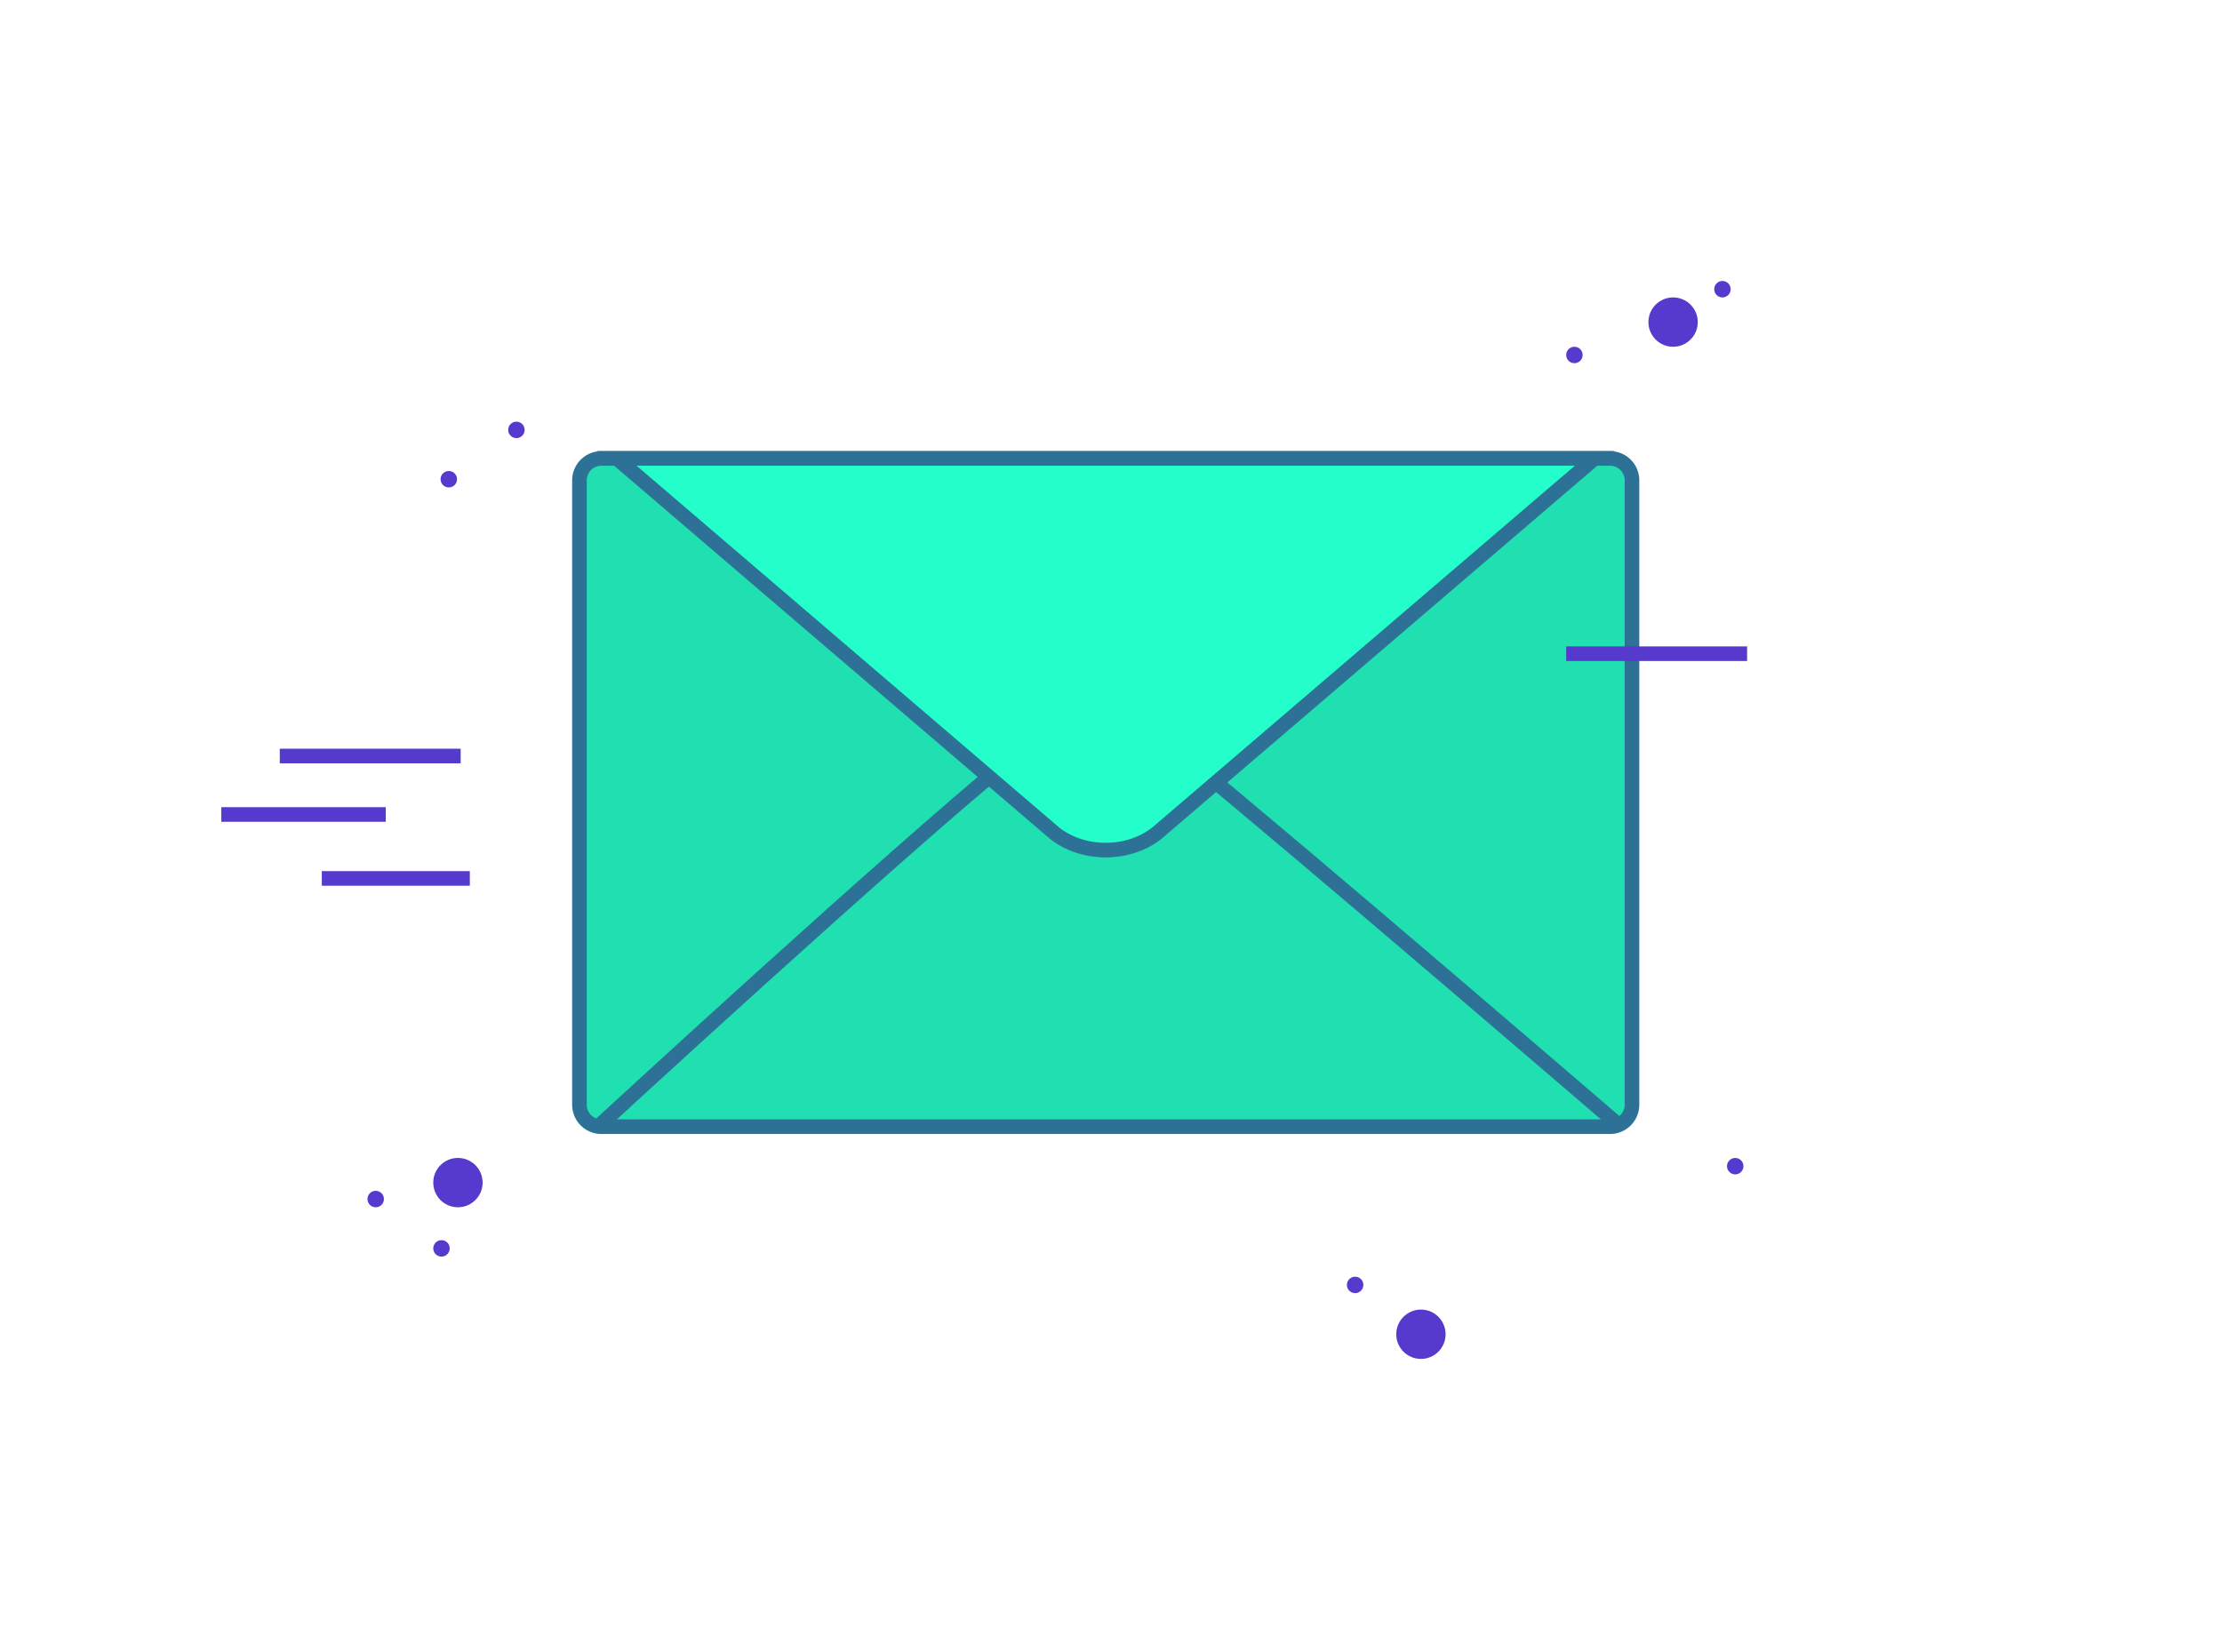
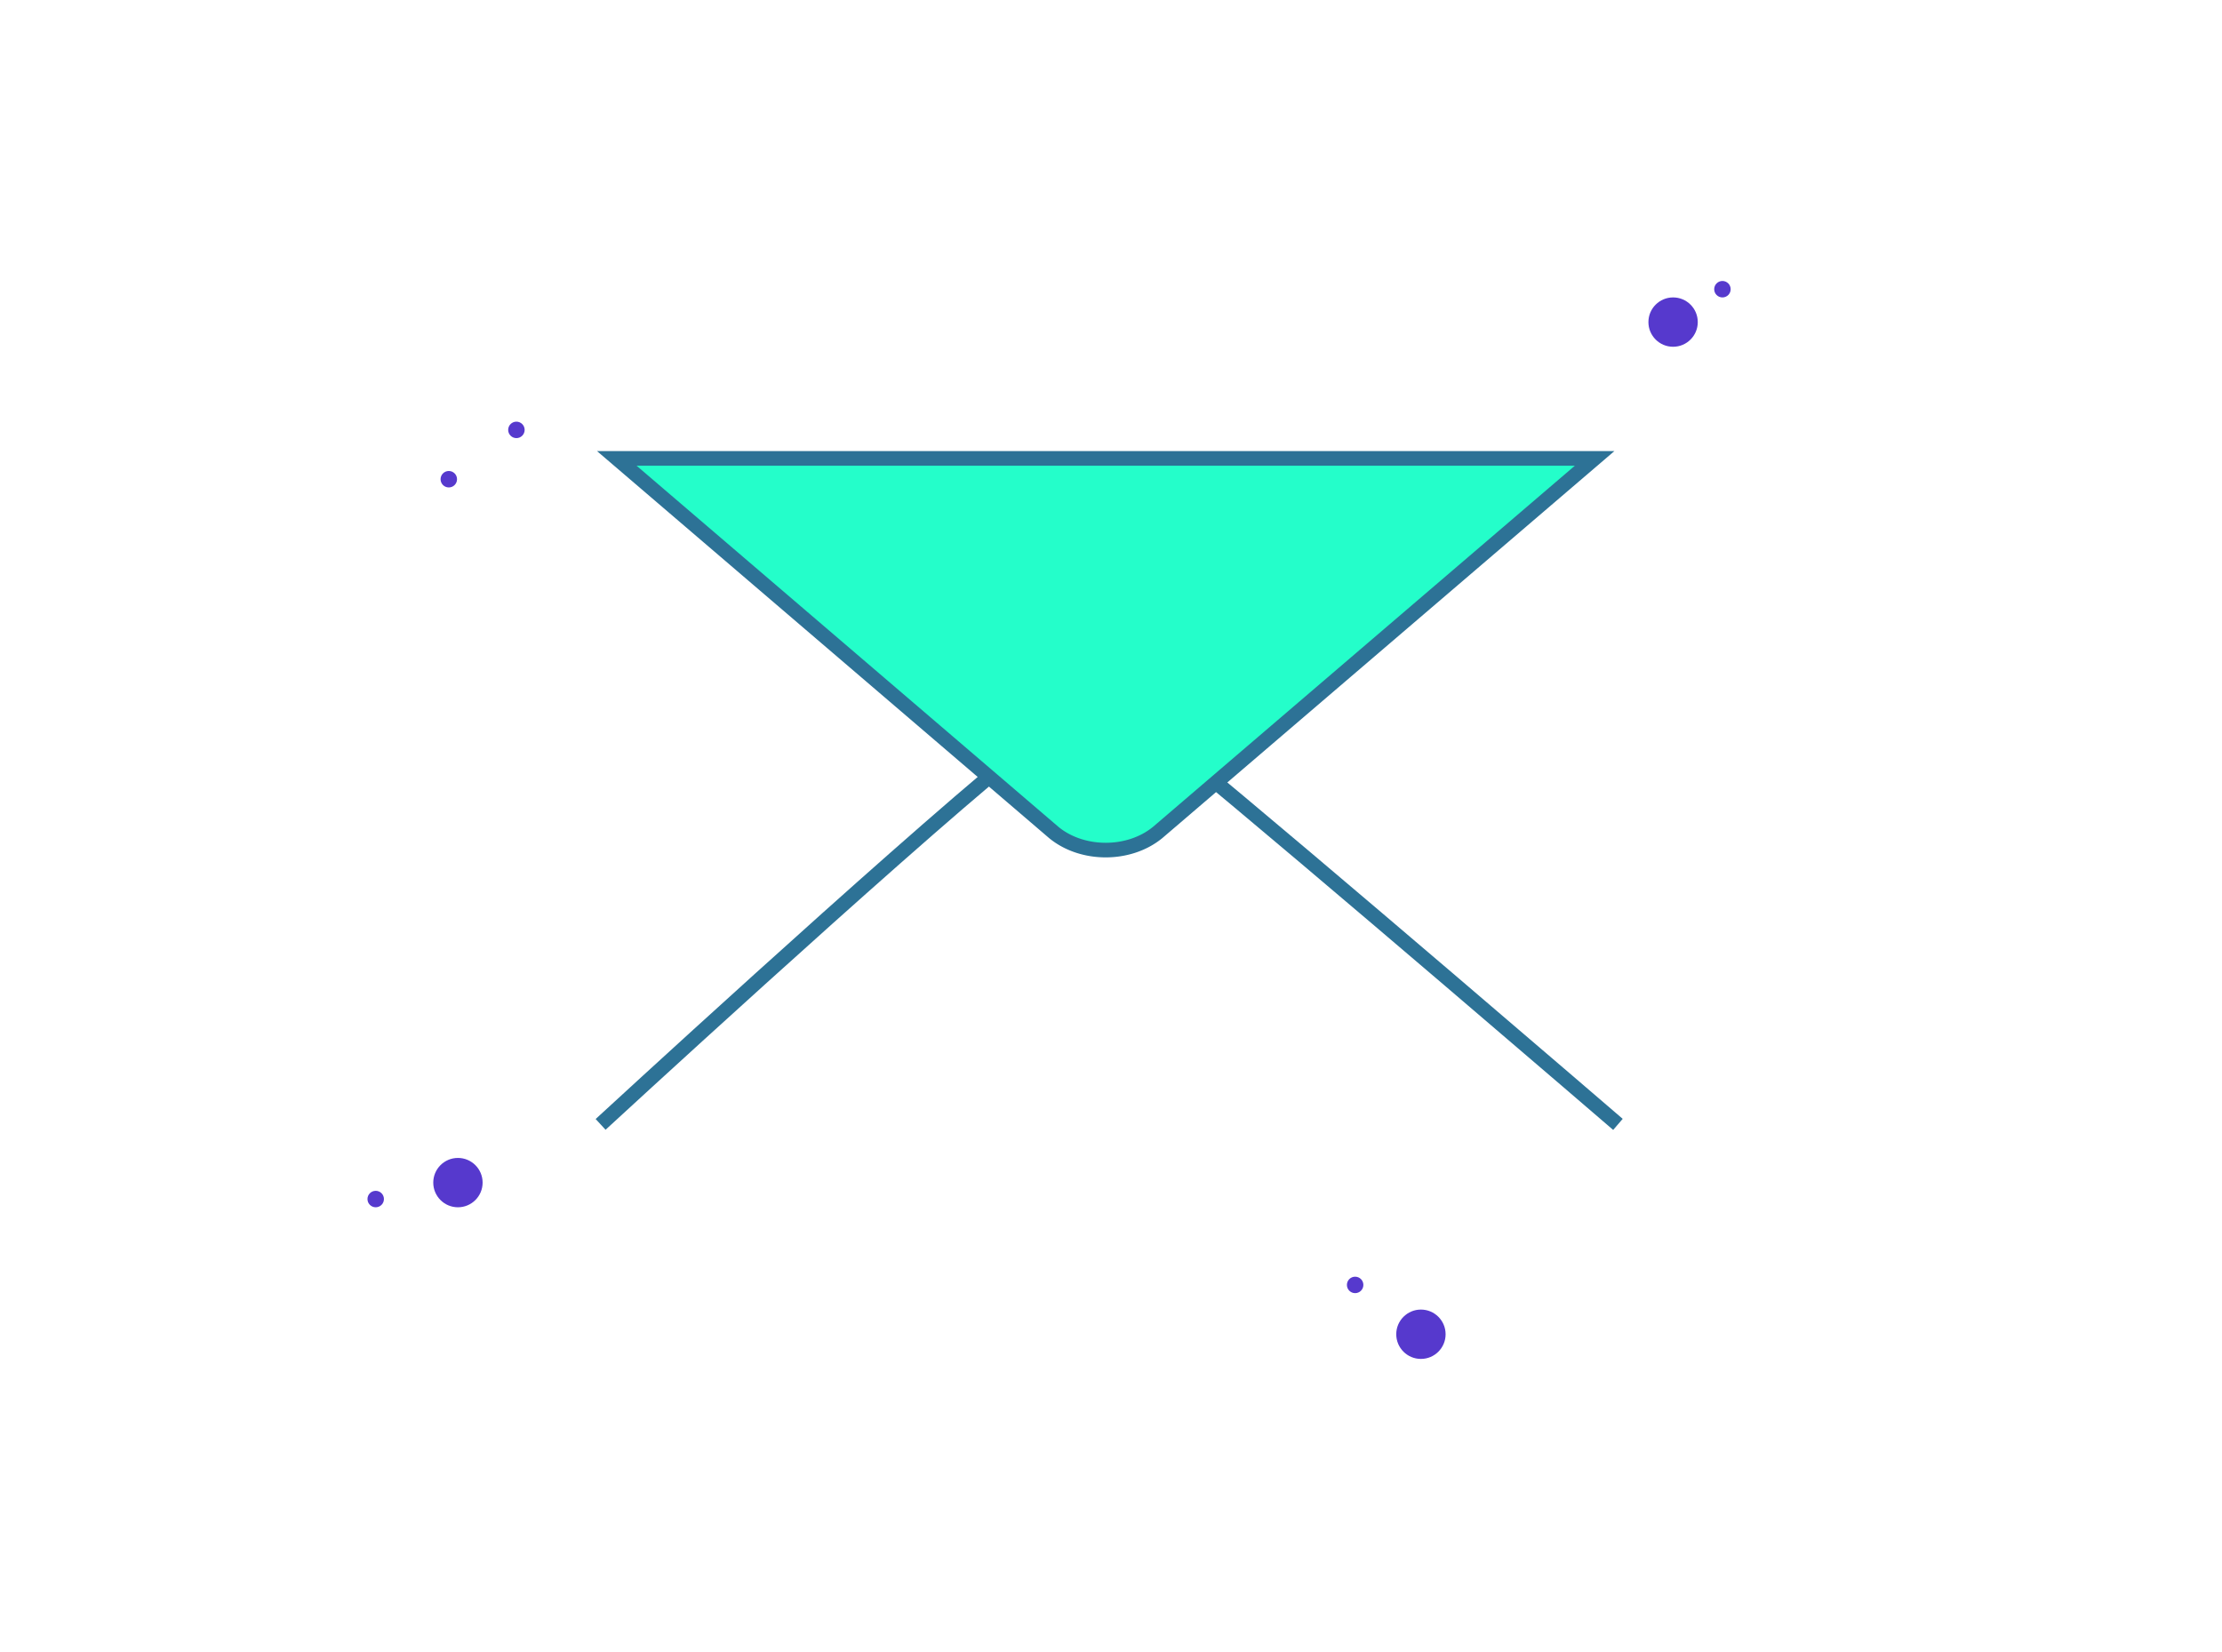
<svg xmlns="http://www.w3.org/2000/svg" width="152" height="113" fill="none">
  <g filter="url(#filter0_d)">
    <path d="M130.701 42.587c18.938 18.247-14.562 36.799-24.562 41.638-10 4.838-19.563 10-47.813 10-30 0-46.71-20.497-42.75-42.075 3.652-19.896 24.063-33.234 40.063-29.925 18.735 3.874 31.507-12.301 50.5-10 16.5 2 13.278 19.49 24.562 30.362z" fill="#fff" />
  </g>
-   <path d="M39.639 32.865a1.5 1.5 0 0 1 1.5-1.5h69a1.5 1.5 0 0 1 1.5 1.5v42.72a1.5 1.5 0 0 1-1.5 1.5h-69a1.5 1.5 0 0 1-1.5-1.5v-42.72z" fill="#20E0B2" stroke="#2D7296" />
  <path d="M69.25 51.829c-8.51 6.98-28.165 25.1-28.165 25.1m69.593 0s-21.054-18.12-29.565-25.1" stroke="#2D7296" />
  <path d="M79.183 56.964c-1.95 1.596-5.14 1.596-7.089 0l-29.9-25.6h66.888L79.187 56.961a.14.14 0 0 0-.004.003z" fill="#24FECA" stroke="#2D7296" />
  <circle cx="97.201" cy="91.287" r="1.688" fill="#5639CD" />
  <circle cx="31.326" cy="80.912" r="1.688" fill="#5639CD" />
-   <circle cx="30.201" cy="85.412" r=".563" fill="#5639CD" />
  <circle cx="35.326" cy="29.412" r=".563" fill="#5639CD" />
  <circle cx="25.701" cy="82.037" r=".563" fill="#5639CD" />
  <circle cx="30.701" cy="32.787" r=".563" fill="#5639CD" />
  <circle cx="92.701" cy="87.912" r=".563" fill="#5639CD" />
-   <circle cx="118.701" cy="79.787" r=".563" fill="#5639CD" />
-   <circle cx="107.701" cy="24.287" r=".563" fill="#5639CD" />
  <circle cx="117.826" cy="19.787" r=".563" fill="#5639CD" />
  <circle cx="114.451" cy="22.037" r="1.688" fill="#5639CD" />
-   <path stroke="#5639CD" d="M22.014 60.1h10.125m-17-4.375h11.25m-7.25-4h12.375m75.625-7h12.375" />
  <defs>
    <filter id="filter0_d" x="0" y="0" width="151.399" height="112.225" filterUnits="userSpaceOnUse" color-interpolation-filters="sRGB">
      <feFlood flood-opacity="0" result="BackgroundImageFix" />
      <feColorMatrix in="SourceAlpha" values="0 0 0 0 0 0 0 0 0 0 0 0 0 0 0 0 0 0 127 0" />
      <feOffset dy="3" />
      <feGaussianBlur stdDeviation="7.5" />
      <feColorMatrix values="0 0 0 0 0.224 0 0 0 0 0.125 0 0 0 0 0.714 0 0 0 0.12 0" />
      <feBlend in2="BackgroundImageFix" result="effect1_dropShadow" />
      <feBlend in="SourceGraphic" in2="effect1_dropShadow" result="shape" />
    </filter>
  </defs>
</svg>